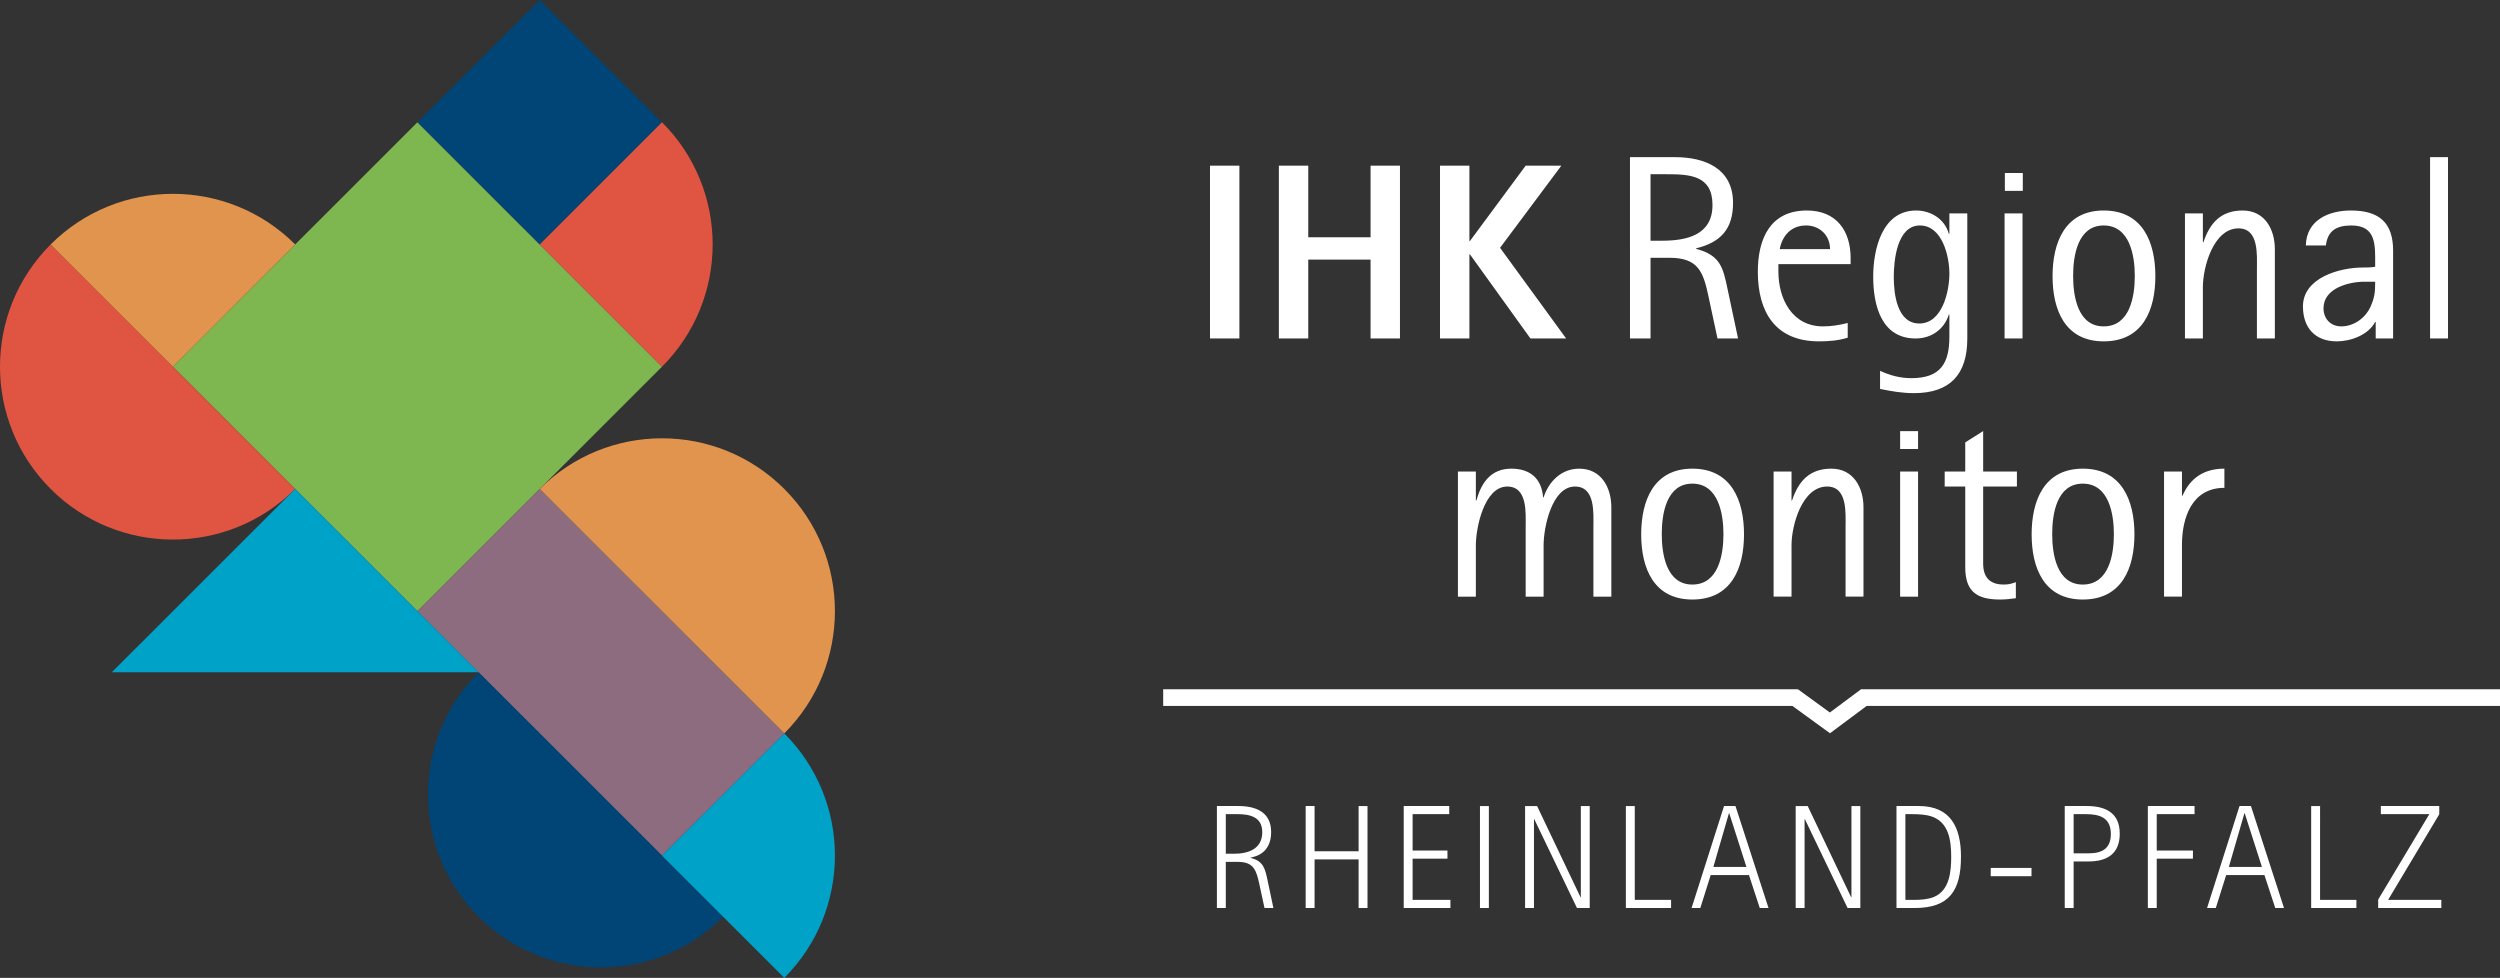
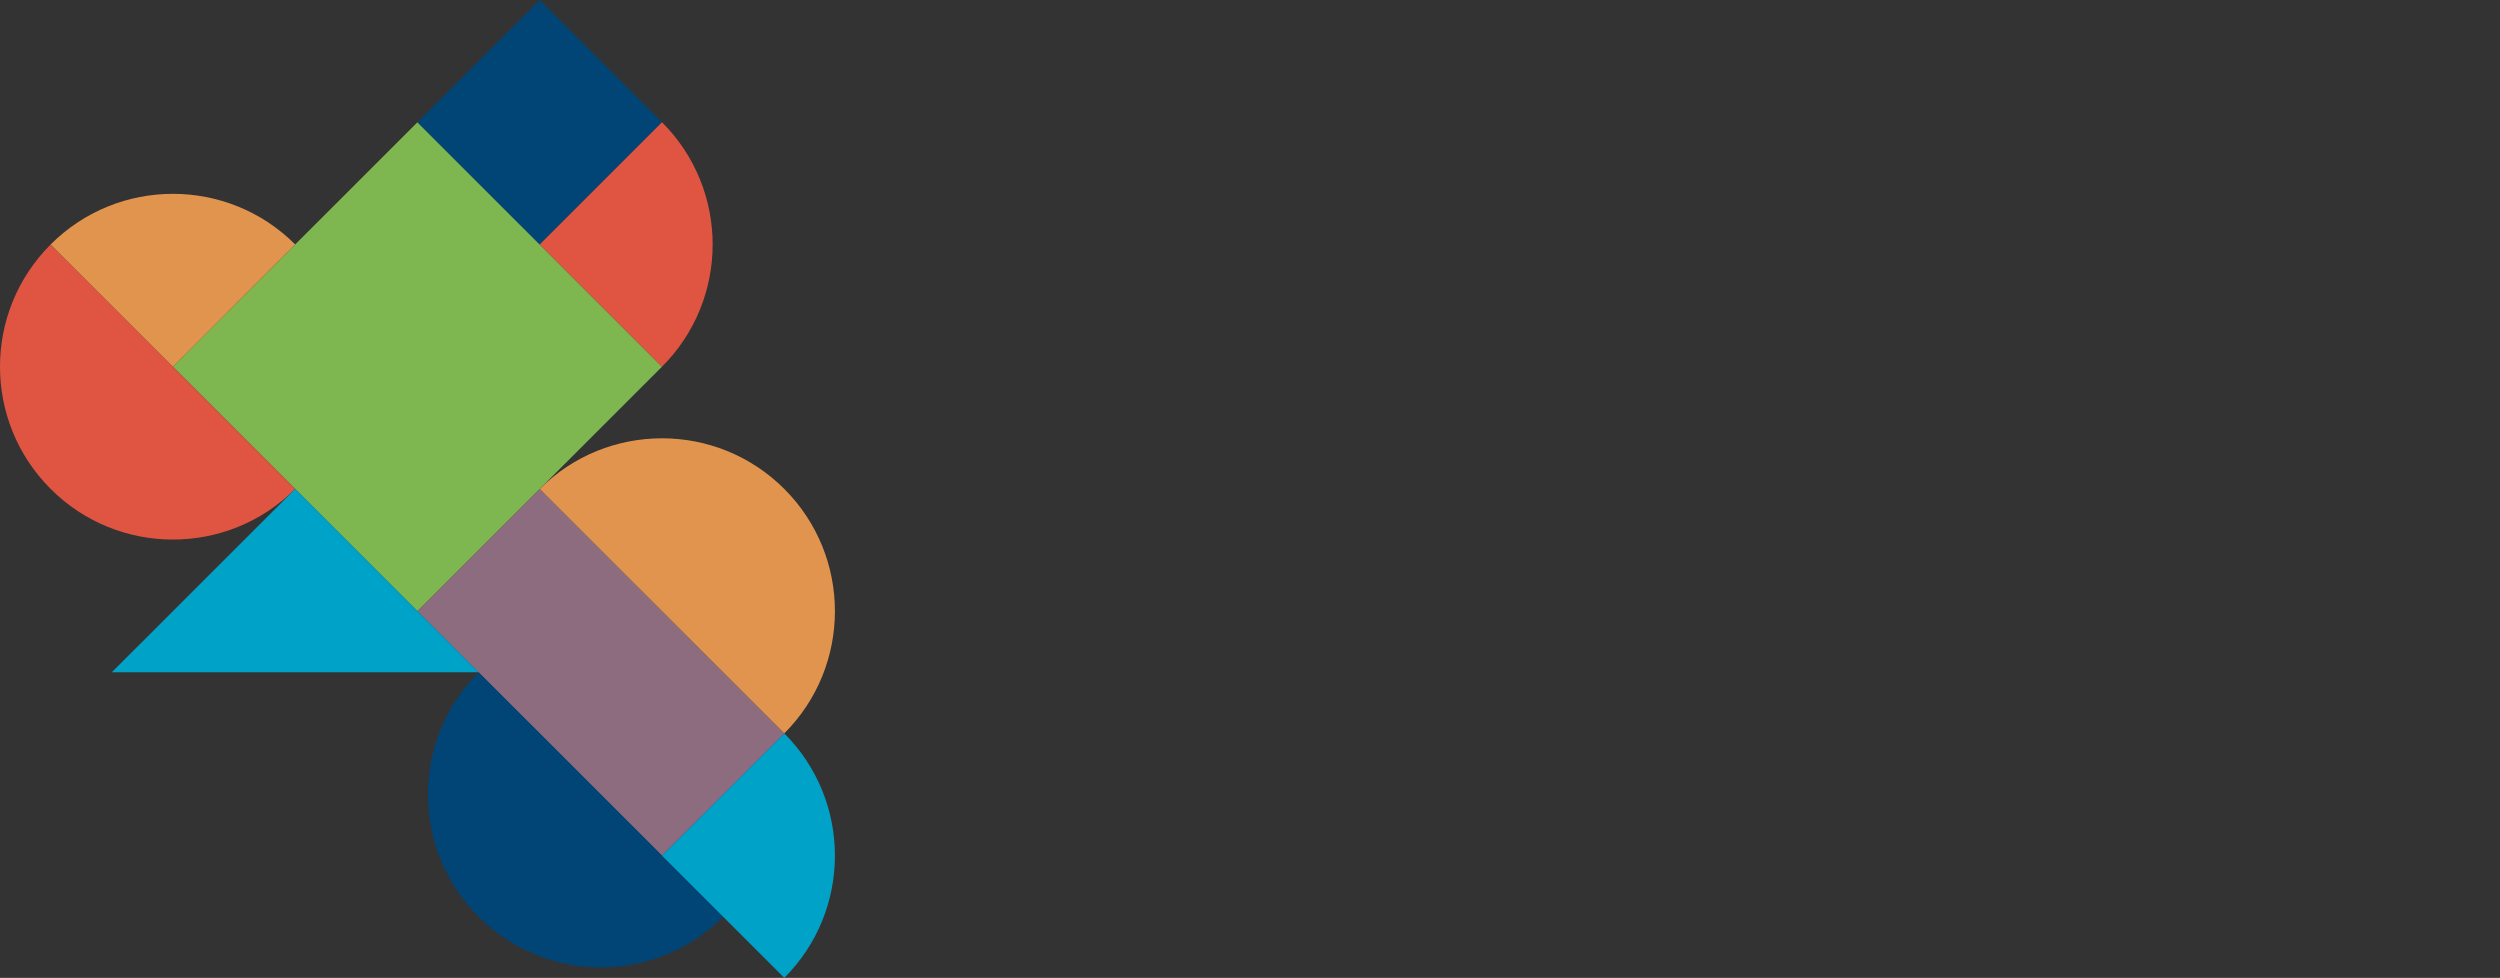
<svg xmlns="http://www.w3.org/2000/svg" width="271" height="106" viewBox="0 0 271 106">
  <rect x="0" y="0" width="271" height="106" fill="#333333" stroke="none" />
  <g fill="none" fill-rule="evenodd">
    <g fill="#FFF">
-       <path d="M174.669 64.674V54.99c0-2.136-1.085-4.187-3.486-4.187-1.914 0-3.286 1.367-3.857 3.105h-.058c-.143-2.023-1.4-3.105-3.428-3.105-2.229 0-3.258 1.51-3.8 3.447h-.057v-3.133h-1.944v13.558h1.944v-5.582c0-1.88.914-6.353 3.4-6.353 2.229 0 2 2.877 2 4.415v7.52h1.943v-5.582c0-1.88.885-6.353 3.4-6.353 2.229 0 2 2.877 2 4.415v7.52h1.943zm14.382-6.75c0-3.675-1.372-7.122-5.601-7.122-4.2 0-5.544 3.475-5.544 7.122 0 3.646 1.344 7.064 5.544 7.064 4.229 0 5.601-3.39 5.601-7.064zm-2.229-.029c0 2.193-.515 5.47-3.372 5.47-2.828 0-3.315-3.305-3.315-5.47 0-2.165.487-5.469 3.315-5.469 2.83 0 3.372 3.276 3.372 5.47zm15.18 6.78v-9.686c0-2.136-1.085-4.187-3.485-4.187-2.372 0-3.572 1.367-4.258 3.447h-.057v-3.133h-1.943v13.558h1.943v-5.582c0-2.137 1.142-6.353 3.858-6.353 2.229 0 2 2.877 2 4.415v7.52h1.943zm3.972 0h1.944v-13.56h-1.944v13.56zm12.659-11.936v-1.623h-3.658v-4.387l-1.942 1.225v3.162h-2.229v1.623h2.229v8.746c0 2.62 1.228 3.503 3.772 3.503.57 0 1.142-.058 1.714-.143v-1.737c-.487.17-.772.256-1.315.256-1.543 0-2.229-.826-2.229-2.279v-8.346h3.658zm12.741 5.185c0-3.675-1.372-7.122-5.6-7.122-4.2 0-5.544 3.475-5.544 7.122 0 3.646 1.343 7.064 5.543 7.064 4.229 0 5.601-3.39 5.601-7.064zm-2.229-.029c0 2.193-.515 5.47-3.372 5.47-2.828 0-3.315-3.305-3.315-5.47 0-2.165.487-5.469 3.315-5.469 2.83 0 3.372 3.276 3.372 5.47zm11.98-5.014v-2.079c-2.171 0-3.685.969-4.542 2.934h-.058v-2.62h-1.942v13.558h1.942v-5.61c0-2.963 1.087-6.183 4.6-6.183zM188.406 36.69l-1.144-5.383c-.485-2.336-.8-3.647-3.4-4.33v-.057c2.657-.655 4-2.08 4-4.929 0-3.731-3.057-4.955-6.285-4.955h-4.887V36.69h2.228v-8.745h2.058c3.115 0 3.658 1.51 4.23 4.216l.97 4.529h2.23zm-2.772-14.47c0 3.275-2.8 3.874-5.486 3.874h-1.23v-7.208h1.659c2.542 0 5.057.086 5.057 3.333zm14.973 6.409v-.656c0-2.99-1.572-5.155-4.743-5.155-4.002 0-5.316 3.105-5.316 6.636 0 4.387 1.915 7.549 6.63 7.549 1.058 0 2.114-.086 3.114-.398v-1.596c-.914.228-1.743.37-2.685.37-3.344 0-4.83-2.99-4.83-5.953v-.797h7.83zm-2.23-1.624h-5.457c.285-1.482 1.257-2.564 2.857-2.564 1.486 0 2.6 1.082 2.6 2.564zm14.878 9.713V23.131h-1.942v2.222h-.057c-.43-1.595-1.943-2.535-3.543-2.535-3.716 0-4.658 4.244-4.658 7.178 0 3.048.857 6.694 4.6 6.694 1.686 0 3.087-.968 3.6-2.592h.058v2.393c0 2.905-.971 4.5-4.115 4.5-1.2 0-2.315-.285-3.4-.797v1.965c1.257.257 2.372.456 3.686.456 3.915 0 5.771-2.051 5.771-5.897zm-1.942-7.063c0 1.936-.772 5.412-3.257 5.412-2.43 0-2.772-3.247-2.772-5.042 0-1.766.342-5.584 2.829-5.584 2.428 0 3.2 3.333 3.2 5.214zm5.983 7.035h1.943V23.131h-1.943V36.69zm16.345-6.75c0-3.675-1.372-7.122-5.602-7.122-4.2 0-5.543 3.475-5.543 7.121 0 3.646 1.343 7.064 5.543 7.064 4.23 0 5.602-3.39 5.602-7.064zm-2.23-.03c0 2.194-.514 5.47-3.372 5.47-2.829 0-3.314-3.304-3.314-5.47 0-2.165.485-5.469 3.314-5.469 2.83 0 3.373 3.276 3.373 5.47zm15.182 6.78v-9.685c0-2.137-1.086-4.187-3.486-4.187-2.373 0-3.572 1.366-4.258 3.447h-.057V23.13h-1.943V36.69h1.943v-5.583c0-2.136 1.142-6.352 3.858-6.352 2.229 0 2 2.877 2 4.415v7.52h1.943zm12.819 0v-9.514c0-3.02-1.487-4.358-4.574-4.358-2.428 0-4.828 1.054-4.885 3.789h2.171c.2-1.625 1.172-2.166 2.772-2.166 2.714 0 2.572 2.166 2.572 4.188v.285c-.458.085-.886.085-1.343.085-2.514 0-6.486 1.11-6.486 4.215 0 2.308 1.314 3.789 3.657 3.789 1.514 0 3.429-.683 4.172-2.107h.057v1.794h1.887zm-1.944-6.153c0 1.14-.057 1.709-.515 2.735-.572 1.225-1.8 2.107-3.171 2.107-1.143 0-1.915-.826-1.915-1.964 0-2.166 2.714-2.878 4.458-2.878h1.143zm5.951 6.153h1.944V17.036h-1.944V36.69zM131.164 36.69h3.186V17.956h-3.186V36.69zm20.592 0V17.956h-3.187v7.766h-6.754v-7.766h-3.186V36.69h3.186v-8.552h6.754v8.552h3.187zm18.012 0-7.162-9.828 6.645-8.906h-3.867l-6.046 8.173h-.055v-8.173h-3.187V36.69h3.187v-9.123h.055l6.563 9.123h3.867zM138.036 98.429l-.627-2.98c-.274-1.265-.435-2.115-1.848-2.452v-.032c.224-.048.45-.097.675-.192 1.109-.449 1.558-1.41 1.558-2.564 0-2.179-1.655-2.835-3.552-2.835h-2.33v11.055h.964V93.43h1.334c1.704 0 1.977.929 2.298 2.388l.563 2.61h.965zm-1.206-8.22c0 1.827-1.527 2.339-3.086 2.339h-.868v-4.294h1.27c1.35 0 2.684.304 2.684 1.955zm11.408 8.22V87.374h-.965v4.902H142.5v-4.902h-.965v11.055h.965v-5.272h4.773v5.272h.965zm8.988 0v-.881h-4.099v-4.47h3.777v-.882h-3.777v-3.942h3.97v-.88h-4.934v11.055h5.063zm3.202 0h.965V87.374h-.965v11.055zm11.898 0V87.374h-.964v9.886h-.032l-4.71-9.886h-1.301v11.055h.964v-9.63h.032l4.63 9.63h1.381zm8.82 0v-.881h-3.937V87.374h-.964v11.055h4.902zm10.562 0-3.583-11.055h-1.238l-3.52 11.055h.948l1.125-3.573h4.147l1.172 3.573h.95zm-2.395-4.455h-3.584l1.688-5.816h.032l1.864 5.816zm12.348 4.455V87.374h-.964v9.886h-.033l-4.71-9.886h-1.302v11.055h.965v-9.63h.032l4.63 9.63h1.382zm10.91-5.56c0-3.157-1.11-5.495-4.565-5.495h-2.427v11.055h1.977c3.777 0 5.014-1.923 5.014-5.56zm-1.061.015c0 1.588-.177 3.638-1.865 4.343-.658.273-1.446.32-2.153.32h-.948v-9.293h.723c.69 0 1.43.033 2.09.24 1.912.625 2.153 2.645 2.153 4.39zm4.286 2.1h4.42v-.897h-4.42v.898zm13.985-4.615c0-2.275-1.559-2.995-3.583-2.995h-2.38v11.055h.964v-5.047h1.609c2.025 0 3.39-.834 3.39-3.013zm-.964.048c0 1.539-.931 2.083-2.362 2.083h-1.673v-4.246h1.302c1.543 0 2.733.385 2.733 2.163zm9.073-2.163v-.88h-5.063v11.055h.964v-5.351h3.923v-.882h-3.923v-3.942h4.099zm9.697 10.175-3.584-11.055h-1.238l-3.52 11.055h.948l1.125-3.573h4.147l1.173 3.573h.949zm-2.395-4.455h-3.584l1.687-5.816h.033l1.864 5.816zm10.241 4.455v-.881h-3.937V87.374h-.965v11.055h4.902zm9.208 0v-.881h-5.77l5.545-9.278v-.896h-6.332v.88h5.256l-5.545 9.262v.913h6.846zM198.37 79.484l-4.073-2.961H126.09v-1.81h68.8l3.467 2.522 3.386-2.522H271v1.81h-68.654l-3.976 2.961M205.974 48.674h1.944v-1.938h-1.944zM217.327 20.69h1.944v-1.938h-1.944z" />
-     </g>
+       </g>
    <path fill="#7EB64F" d="m18.744 39.75 26.509-26.5 26.508 26.5-26.508 26.5z" />
    <path fill="#8D6C80" d="m71.761 92.75-26.508-26.5L58.507 53l26.509 26.5L71.76 92.75" />
    <path fill="#004576" d="M58.507 26.5 45.253 13.25 58.507 0l13.254 13.25L58.507 26.5" />
    <path d="M31.999 53 5.49 26.5c-7.32 7.318-7.32 19.182 0 26.5 7.32 7.318 19.188 7.318 26.509 0" fill="#E05541" />
    <path d="m58.507 53 26.509 26.5c7.32-7.318 7.32-19.182 0-26.5-7.32-7.318-19.189-7.318-26.509 0" fill="#E1944D" />
    <path d="m78.388 99.375-26.508-26.5c-7.32 7.318-7.32 19.182 0 26.5 7.32 7.317 19.188 7.318 26.508 0" fill="#004576" />
    <path d="M71.761 13.25 58.507 26.5l13.254 13.25c7.32-7.318 7.32-19.182 0-26.5" fill="#E05541" />
    <path d="M31.999 26.5c-7.32-7.318-19.189-7.318-26.509 0l13.254 13.25L32 26.5" fill="#E1944D" />
    <path d="M85.016 106c7.32-7.318 7.32-19.182 0-26.5L71.76 92.75 85.016 106M51.88 72.875 31.999 53 12.117 72.875H51.88" fill="#00A2C8" />
  </g>
</svg>